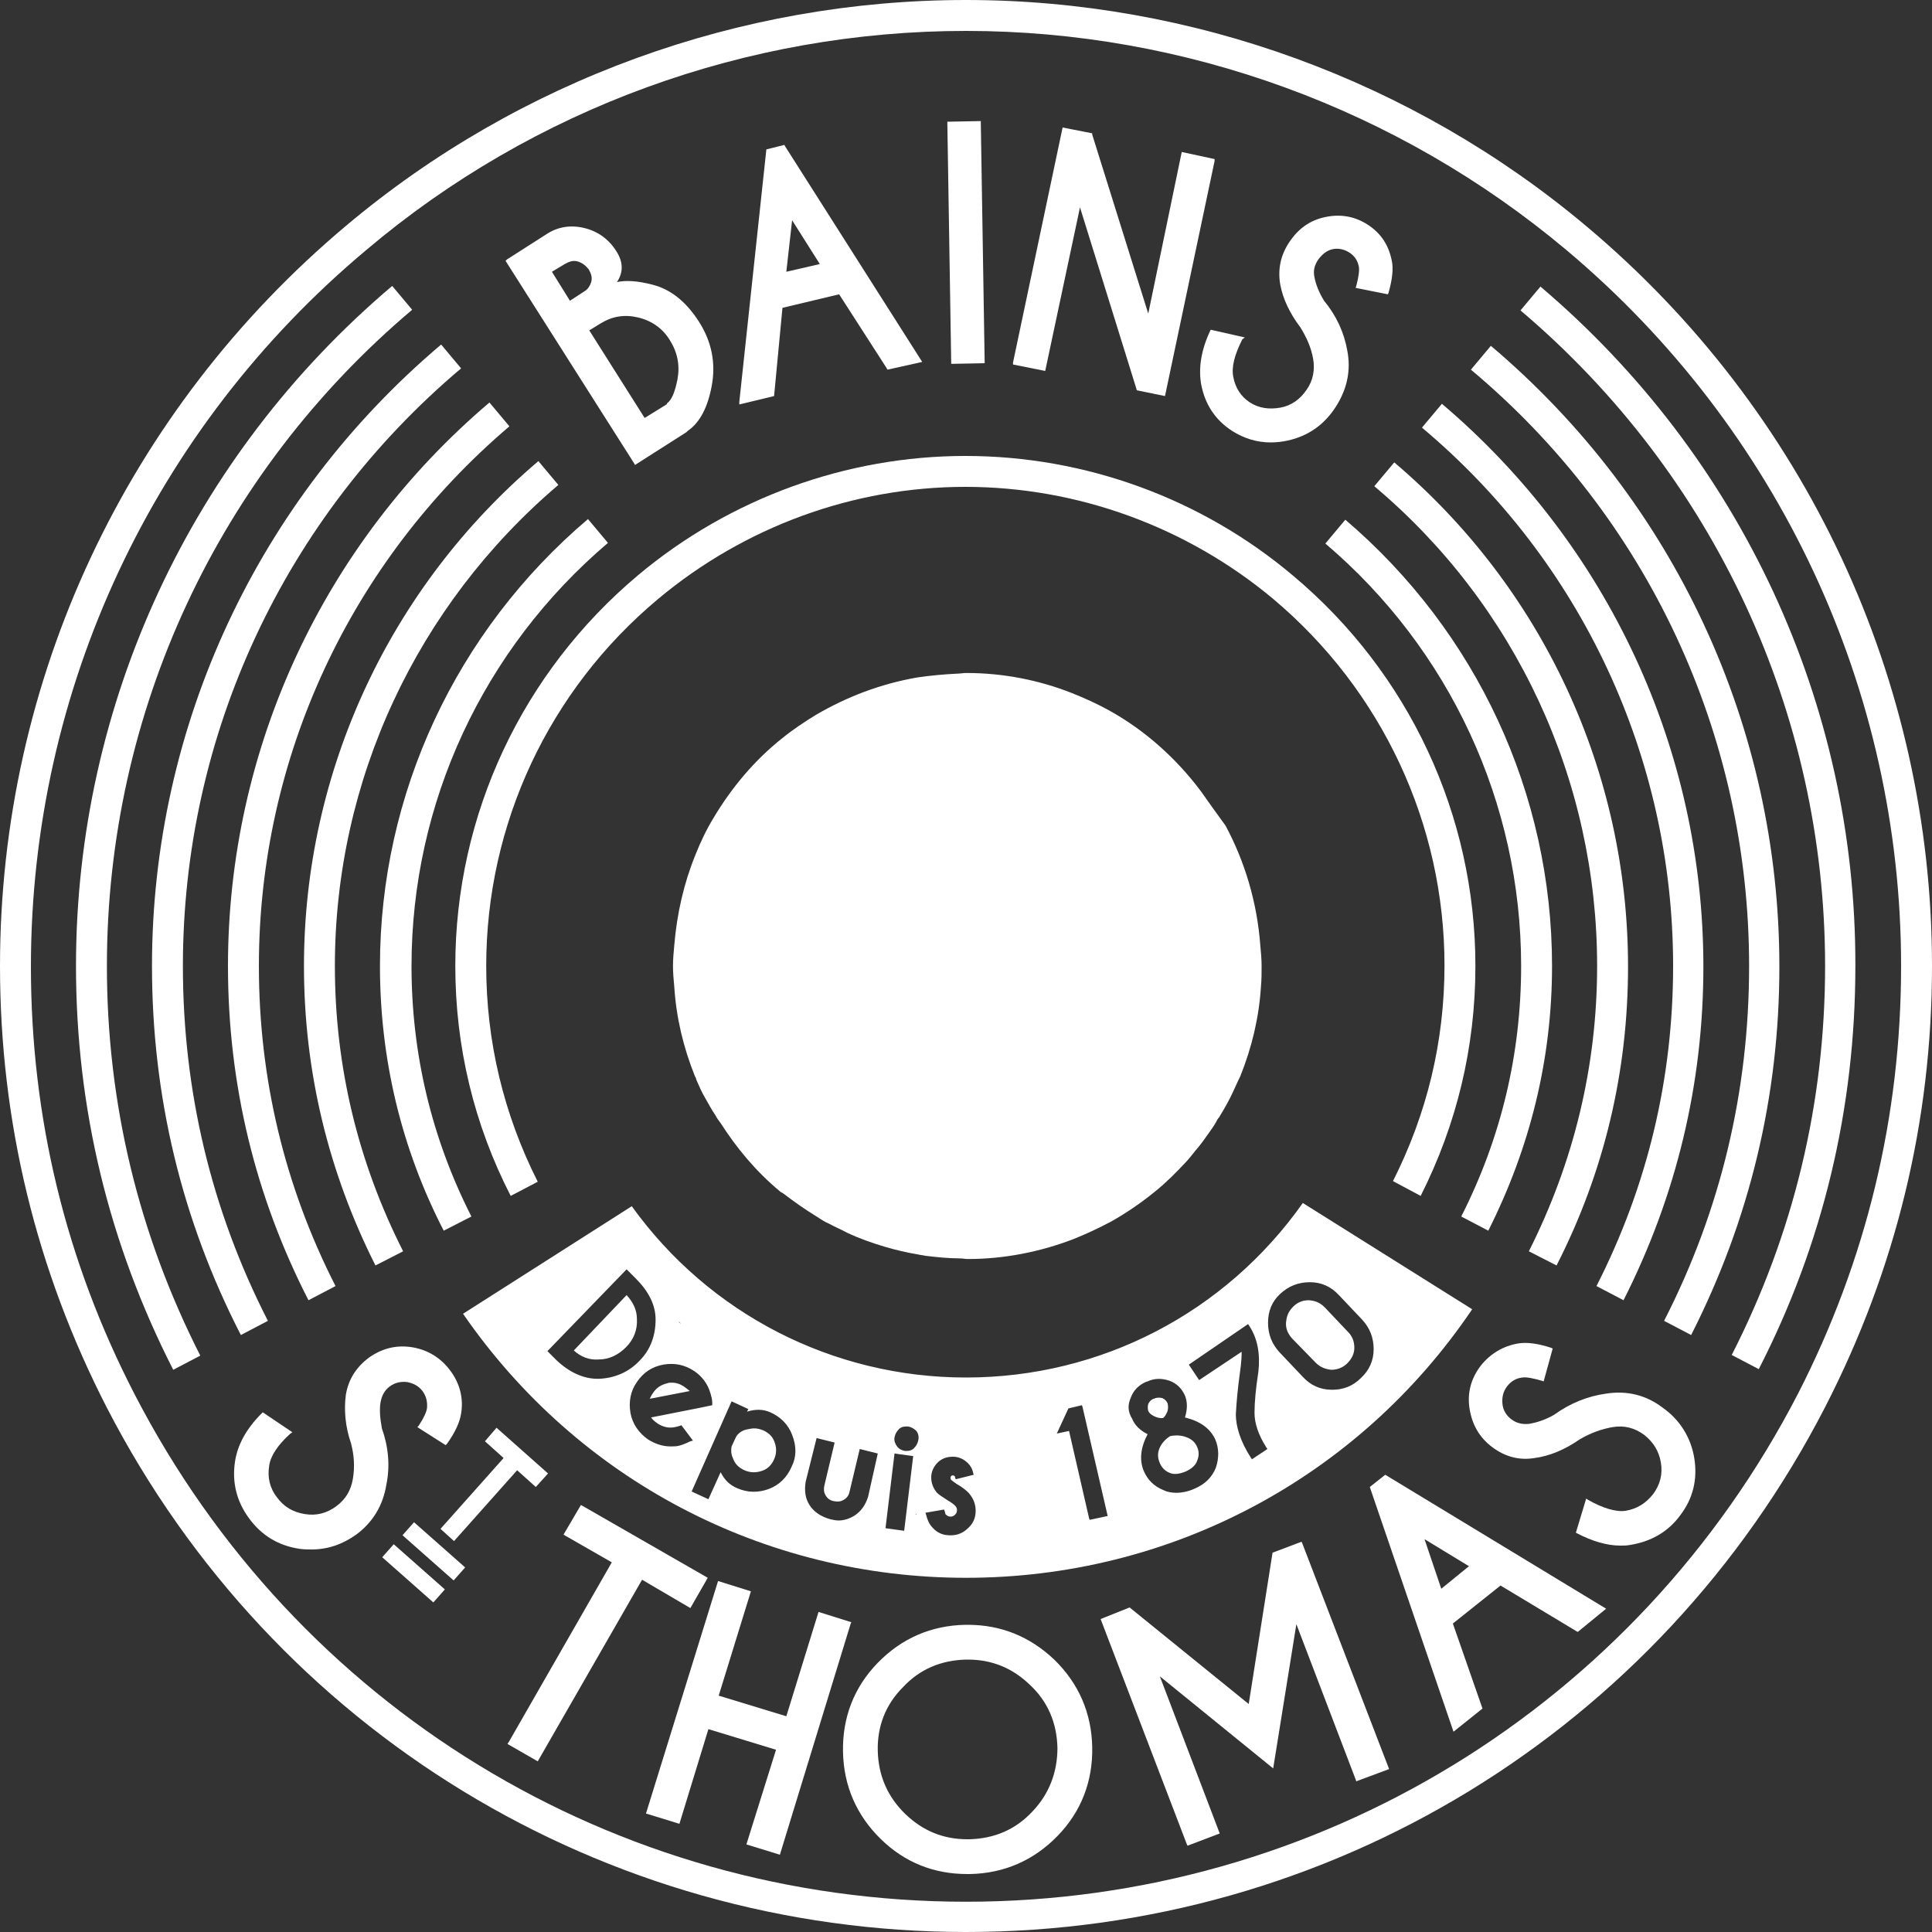
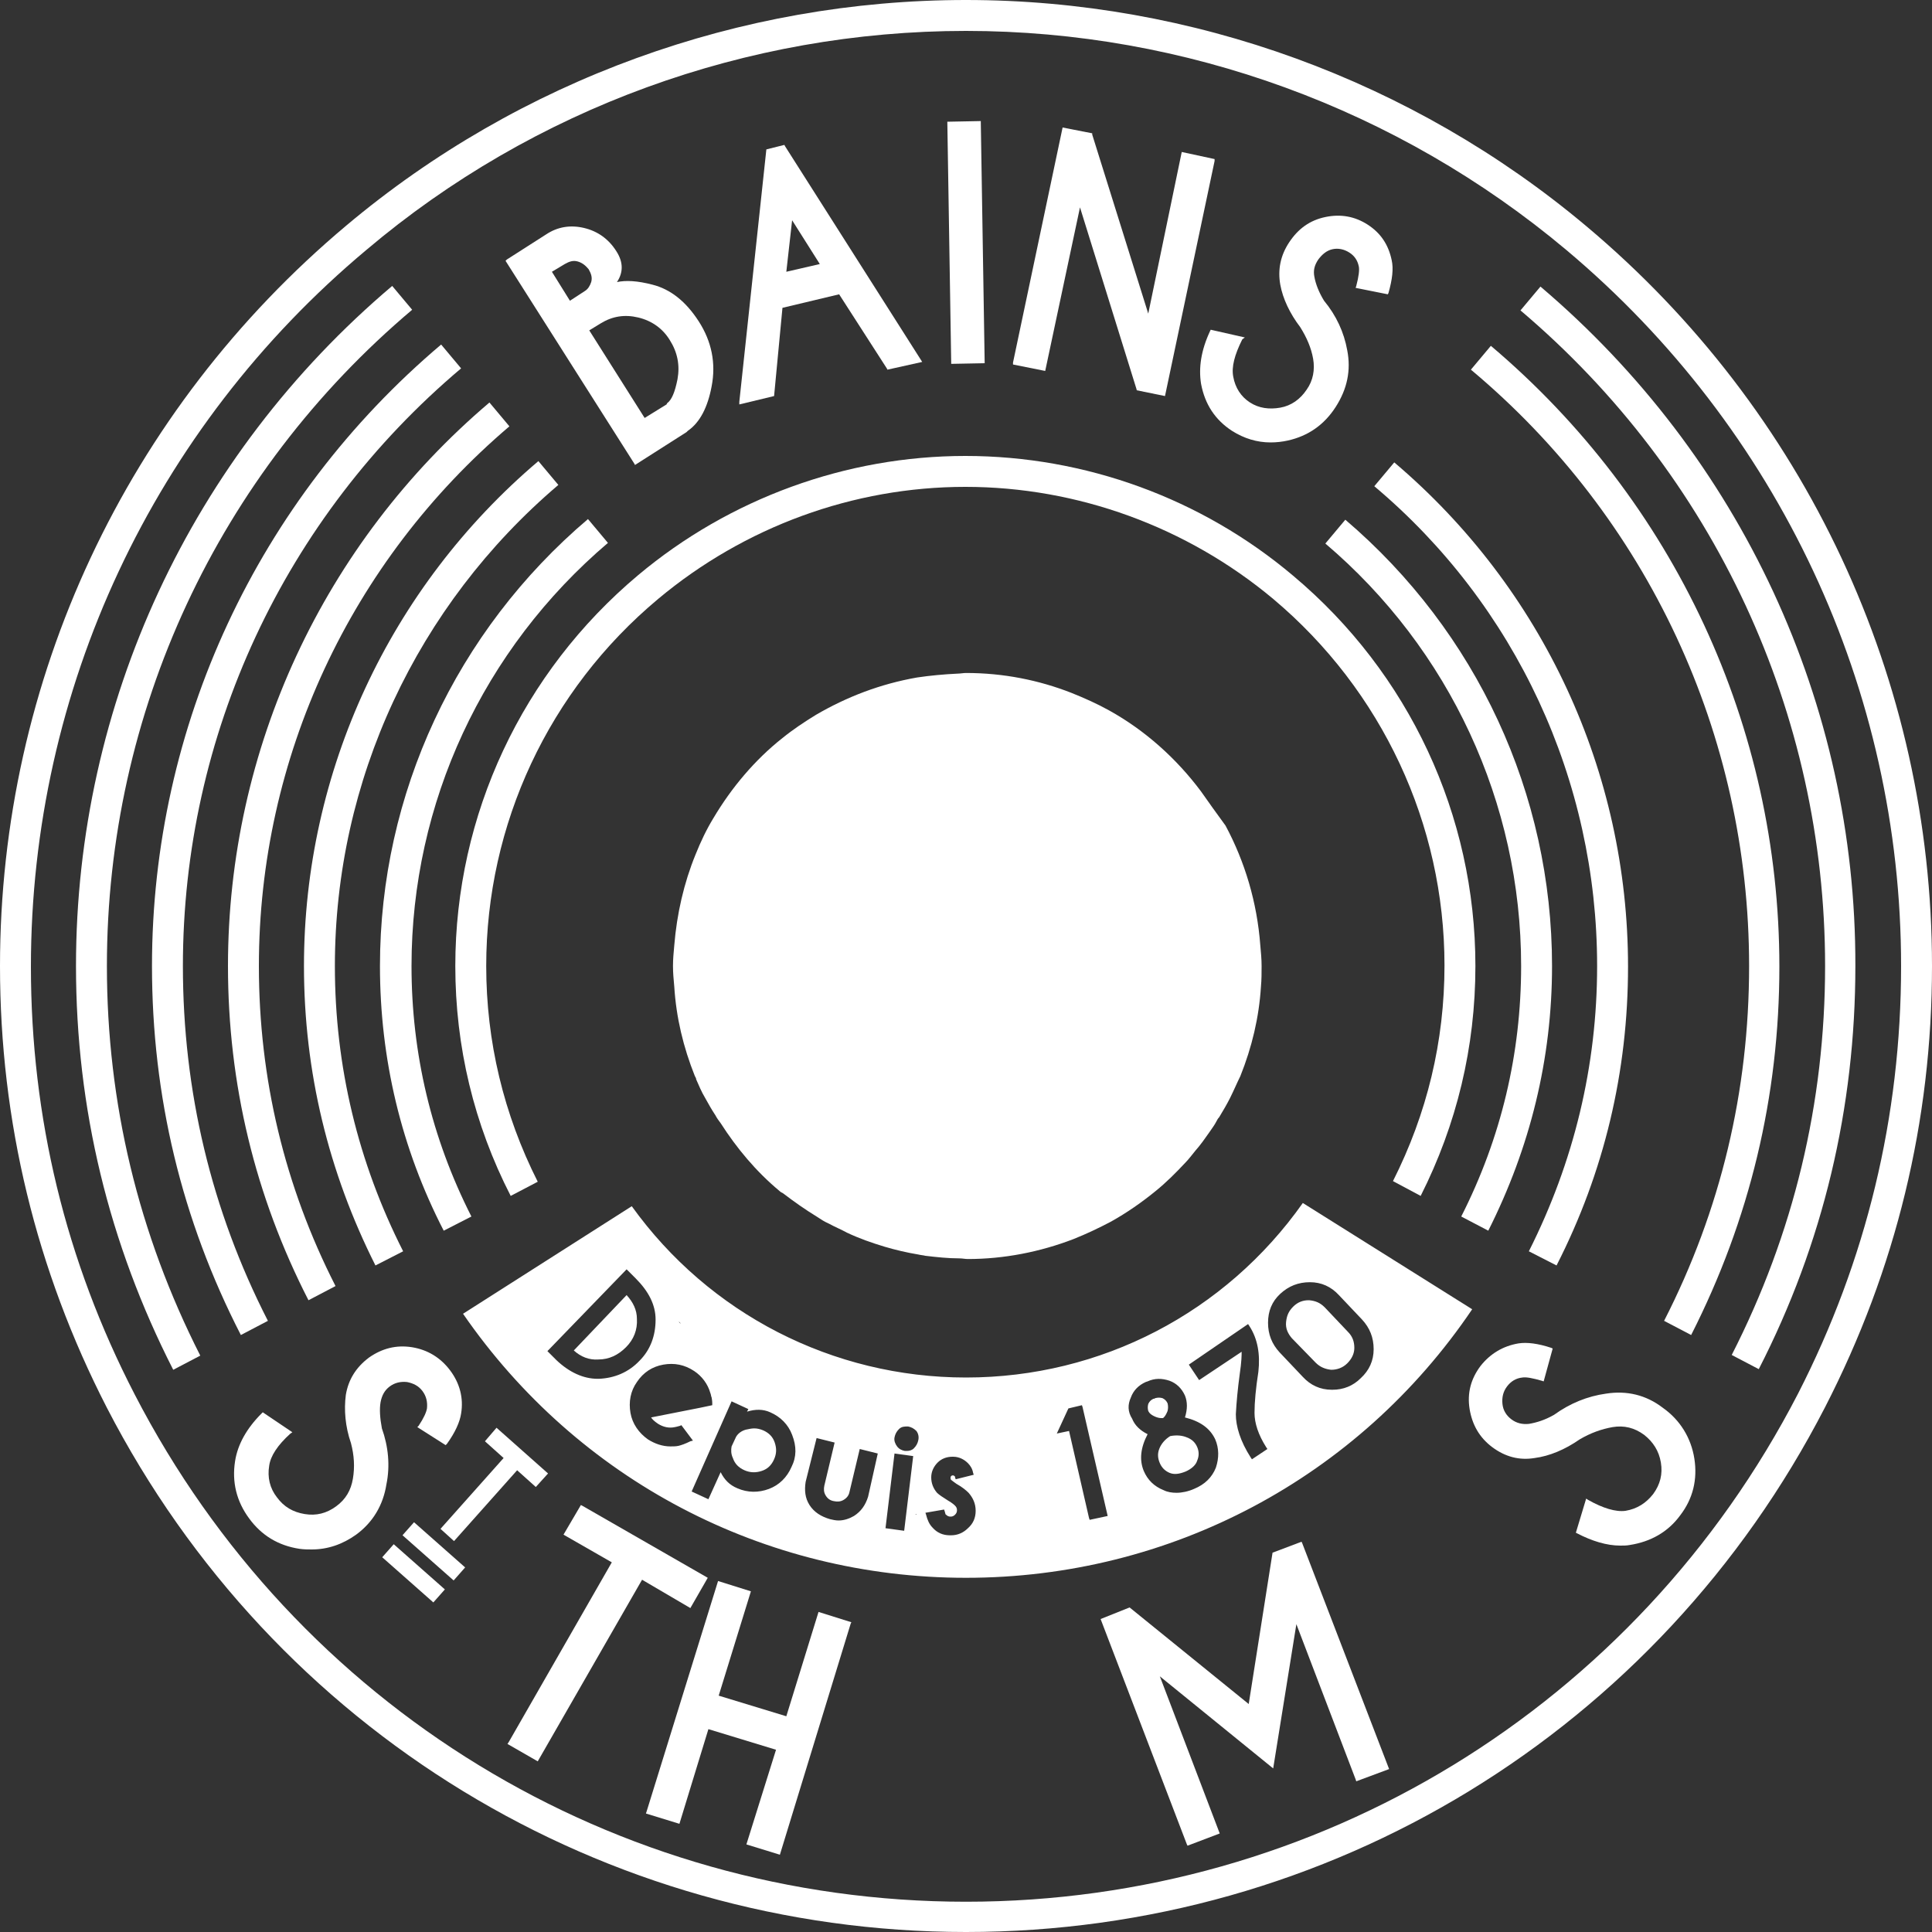
<svg xmlns="http://www.w3.org/2000/svg" id="Calque_3" x="0px" y="0px" viewBox="0 0 300 300" style="enable-background:new 0 0 300 300;" xml:space="preserve">
  <rect x="0" y="0" width="300" height="300" fill="#333333" stroke="none" />
  <style type="text/css">	.st0{fill:#FFFFFF;}</style>
  <g>
    <path class="st0" d="M98.6,72.2l8-5.1l0.2-0.2v0c1.9-1.3,3.1-3.7,3.7-6.9c0.7-3.6,0-7-2-10.1c-2-3.1-4.4-5-7.2-5.7  c-2.3-0.6-4.1-0.7-5.5-0.4c1-1.5,1-3.1-0.1-4.8c-1.2-1.9-2.9-3.1-5-3.6c-2.1-0.5-4.1-0.2-5.9,1l-6.1,3.9l-0.2,0.2l20,31.5  L98.6,72.2z M90.8,45.2l-2.3,1.5l-2.8-4.5l2-1.2c0.7-0.4,1.3-0.6,2-0.4c0.7,0.2,1.2,0.6,1.7,1.2c0.4,0.7,0.6,1.3,0.4,2  C91.6,44.4,91.3,44.9,90.8,45.2z M93.3,50.2c1.8-1.1,3.7-1.4,5.8-0.9c2.1,0.5,3.8,1.7,4.9,3.5c1.2,1.9,1.6,3.9,1.2,6.1  c-0.4,2-0.9,3.2-1.6,3.7l-0.1,0.2l-3.4,2.1l-8.6-13.6L93.3,50.2z" />
    <path class="st0" d="M121.5,47.8l8.8-2.1l7.4,11.5l0.1,0.2l5.4-1.2l-21.3-33.5l-0.1-0.2l-2.8,0.7l-4.2,39.2l0,0.4l5.4-1.3  L121.5,47.8z M123,34.2l4.3,6.8l-5.2,1.2L123,34.2z" />
    <polygon class="st0" points="147.7,56.5 152.9,56.4 152.3,19.1 152.3,18.8 147.1,18.9 147.7,56.2  " />
    <polygon class="st0" points="167.7,32.2 176.5,60.5 176.5,60.6 180.9,61.5 188.6,25 188.6,24.7 183.5,23.6 178.3,48.7 169.6,20.9   169.6,20.7 165,19.8 157.3,56.3 157.3,56.6 162.3,57.6  " />
    <path class="st0" d="M193.3,52.4l-5.3-1.2l-0.1,0.2c-1.4,3-1.8,5.7-1.4,8.2c0.6,3.2,2.2,5.6,4.8,7.3c1.9,1.2,3.9,1.8,6,1.8  c0.9,0,1.8-0.1,2.7-0.3c3.1-0.7,5.6-2.4,7.4-5.2s2.4-5.7,1.8-8.8c-0.5-2.8-1.7-5.4-3.6-7.7c-0.8-1.3-1.3-2.6-1.5-3.7  c-0.2-1,0-1.8,0.6-2.7c0.6-0.8,1.3-1.4,2.2-1.6c0.9-0.2,1.8,0,2.6,0.5c0.8,0.5,1.3,1.2,1.5,2.2c0.1,0.5,0,1.5-0.4,3l-0.1,0.3l5,1  l0.1-0.2c0.6-2.1,0.8-3.8,0.5-5.1c-0.5-2.4-1.7-4.2-3.7-5.5c-2-1.3-4.2-1.7-6.6-1.2c-2.4,0.5-4.2,1.8-5.6,3.9  c-1.4,2.1-1.8,4.3-1.4,6.6c0.4,2.2,1.5,4.5,3.1,6.6c1,1.6,1.7,3.2,2,4.9c0.3,1.7,0,3.4-1,4.8c-1,1.5-2.4,2.5-4.1,2.8  s-3.3,0.1-4.7-0.8c-1.4-0.9-2.3-2.3-2.6-4c-0.3-1.5,0.2-3.4,1.4-5.8L193.3,52.4z" />
    <path class="st0" d="M228.6,203.3l-26.3-16.5c-12,17-31.3,27.1-52.3,27.1c-20.7,0-39.9-9.9-51.9-26.6l-26.2,16.7  C89.7,229.8,118.6,245,150,245C181.7,245,210.9,229.5,228.6,203.3z M198.8,200.9c1.3-1.2,2.8-1.8,4.6-1.8c1.8,0,3.3,0.7,4.5,2  l3.6,3.8c1.2,1.3,1.8,2.8,1.8,4.6c0,1.8-0.7,3.3-2,4.5c-1.2,1.2-2.7,1.8-4.4,1.8c-0.1,0-0.1,0-0.1,0c-1.8,0-3.3-0.7-4.5-2l-3.6-3.8  c-1.2-1.3-1.8-2.8-1.8-4.6C196.9,203.6,197.5,202.1,198.8,200.9z M193.8,205.6l0.2,0.3c1.3,2,1.7,4.4,1.4,7.1  c-0.4,2.6-0.6,4.7-0.6,6.4c0,1.6,0.6,3.4,1.8,5.3l0.2,0.3l-2.4,1.6l-0.2-0.3c-1.6-2.5-2.3-4.8-2.3-6.7c0.1-1.9,0.3-4,0.6-6.2  c0.3-2,0.3-3,0.3-3.5l-6.6,4.4l-1.6-2.4L193.8,205.6z M175.6,217c0.4-1.1,1.2-1.9,2.3-2.4l0.3-0.1c1.1-0.5,2.2-0.5,3.4-0.1  c1.1,0.4,1.9,1.2,2.4,2.3c0.4,1,0.4,2.1,0,3.4c2.4,0.6,3.9,1.7,4.7,3.4c0.6,1.4,0.6,2.9,0.1,4.4c-0.6,1.5-1.7,2.6-3.4,3.3  c-0.9,0.4-1.9,0.6-2.7,0.6c-0.7,0-1.4-0.1-2-0.4c-1.5-0.6-2.5-1.6-3.1-3c-0.7-1.7-0.5-3.6,0.6-5.7c-1.2-0.6-2-1.4-2.4-2.4  C175.1,219.2,175.1,218.1,175.6,217z M165.9,218.7l2.1-0.5l0.1,0.3l3.9,16.9l-2.8,0.6l-0.1-0.3l-3.1-13.5l-1.9,0.4L165.9,218.7z   M105.4,205.2l0.3,0.3C105.6,205.5,105.5,205.4,105.4,205.2L105.4,205.2z M92.8,214.1c-2.2,0-4.4-1-6.4-2.9l-1.4-1.4l0.2-0.2  l12.1-12.5l1.4,1.4c2,2,3.1,4.1,3.1,6.4c0,2.5-0.8,4.7-2.5,6.4c-1.7,1.8-3.9,2.7-6.3,2.8C92.8,214.1,92.8,214.1,92.8,214.1z   M105.4,224.5c-0.4,0.1-0.9,0.1-1.3,0.1c-1.2,0-2.4-0.4-3.5-1.1c-1.4-1-2.4-2.4-2.7-4.1s0-3.4,1-4.8c1-1.5,2.4-2.4,4.1-2.7  c1.7-0.3,3.3,0,4.8,1c1.2,0.8,2.1,2,2.5,3.4c0.1,0.2,0.1,0.5,0.2,0.7c0,0.1,0.1,0.4,0.1,0.9l0,0.3l-1.9,0.4l-7.6,1.5  c0.2,0.3,0.5,0.6,1.1,1c0.8,0.5,1.7,0.7,2.6,0.5c0.1,0,0.4-0.1,0.8-0.2l0.2-0.1l1.8,2.4l-0.4,0.1  C106.4,224.2,105.8,224.4,105.4,224.5z M122.9,227.8c-0.7,1.6-1.9,2.8-3.5,3.4s-3.3,0.6-4.9-0.1c-1.2-0.5-2-1.3-2.6-2.5l-1.9,4.2  l-2.6-1.2l6.2-14l2.6,1.2l-0.2,0.4c1.3-0.4,2.5-0.4,3.6,0.1c1.6,0.7,2.8,1.9,3.4,3.5C123.7,224.6,123.7,226.2,122.9,227.8z   M134.8,232.4c-0.4,1.3-1.1,2.3-2.2,3c-0.7,0.4-1.5,0.7-2.4,0.7c-0.4,0-0.9-0.1-1.3-0.2c-1.4-0.4-2.5-1.1-3.2-2.2  c-0.7-1.1-0.8-2.3-0.6-3.6l1.7-6.8l2.8,0.7l-1.6,6.7c-0.1,0.5-0.1,1,0.2,1.5c0.3,0.5,0.7,0.8,1.3,0.9c0.5,0.1,1,0.1,1.5-0.2  c0.5-0.3,0.8-0.7,0.9-1.2l0,0l1.6-6.7l2.8,0.7L134.8,232.4z M140.4,237.7l-2.9-0.4l1.4-11.6l2.9,0.4L140.4,237.7z M142.3,235.2  l-0.2,0c0.1,0,0.2-0.1,0.2-0.1L142.3,235.2z M142.6,223.6c-0.1,0.5-0.3,0.9-0.7,1.3c-0.3,0.3-0.7,0.4-1.1,0.4c-0.1,0-0.2,0-0.3,0  c-0.5-0.1-0.9-0.3-1.2-0.7c-0.3-0.4-0.5-0.9-0.4-1.4c0.1-0.5,0.3-0.9,0.7-1.3s0.9-0.4,1.4-0.4l0,0c0.5,0.1,0.9,0.3,1.3,0.7  C142.6,222.6,142.7,223.1,142.6,223.6z M147.5,238.4c-1.1,0-2-0.4-2.7-1.2c-0.5-0.5-0.8-1.2-1-2l-0.1-0.3l2.9-0.5l0.1,0.3  c0.1,0.3,0.1,0.5,0.2,0.5c0.2,0.2,0.4,0.3,0.7,0.3c0.3,0,0.5-0.1,0.7-0.3c0.2-0.2,0.3-0.4,0.3-0.7c0-0.3-0.1-0.5-0.3-0.7  c-0.1-0.1-0.4-0.4-1.1-0.8c-0.8-0.5-1.4-0.9-1.7-1.2c-0.6-0.7-0.9-1.5-0.9-2.4c0-0.9,0.4-1.7,1-2.3c0.6-0.6,1.4-0.9,2.3-0.9  c0,0,0.1,0,0.1,0c0.9,0,1.7,0.4,2.3,1c0.4,0.4,0.7,0.9,0.8,1.5l0.1,0.3l-2.8,0.7l-0.1-0.3c0-0.2-0.1-0.2-0.1-0.2s-0.1-0.1-0.2-0.1  c-0.1,0-0.2,0-0.3,0.1s-0.1,0.2-0.1,0.3c0,0.1,0,0.2,0.1,0.3c0.1,0.1,0.4,0.3,0.8,0.6c0.9,0.5,1.5,1,1.9,1.4  c0.7,0.8,1.1,1.7,1.1,2.8c0,1.1-0.4,2-1.2,2.7c-0.7,0.7-1.6,1.1-2.6,1.1C147.6,238.4,147.5,238.4,147.5,238.4z" />
    <path class="st0" d="M186.5,122.9c-3.8-5.1-8.7-9.5-14.3-12.6c-1.8-1-3.8-1.9-5.8-2.7c-5.1-2-10.6-3.1-16.4-3.1  c-0.4,0-0.9,0.1-1.3,0.1c-2.1,0.1-4.3,0.3-6.3,0.6c-5.7,1-10.9,3-15.7,5.8c-1.8,1.1-3.6,2.3-5.2,3.6c-4.3,3.4-7.9,7.7-10.7,12.4  c-1.1,1.8-2,3.7-2.8,5.7c-1.8,4.4-2.9,9.2-3.3,14.1c-0.1,1.1-0.2,2.1-0.2,3.2c0,1.1,0.1,2.1,0.2,3.2c0.3,4.8,1.4,9.4,3.2,13.9  c0.1,0.2,0.2,0.3,0.2,0.5c0.4,0.9,0.8,1.9,1.4,2.9c0.5,0.9,1,1.8,1.6,2.7c0.2,0.4,0.5,0.8,0.8,1.2c2.5,3.9,5.5,7.5,9.1,10.5  c0.2,0.2,0.4,0.3,0.6,0.4c1.7,1.3,3.4,2.5,5.2,3.6c0.6,0.4,1.2,0.8,1.9,1.1c0.9,0.5,1.9,0.9,2.8,1.4c1.9,0.9,3.9,1.6,5.9,2.2  c1.7,0.5,3.4,0.9,5.2,1.2c0.4,0.1,0.7,0.1,1.1,0.2c1.7,0.2,3.5,0.4,5.3,0.4c0.4,0,0.9,0.1,1.3,0.1c5.6,0,11.2-1.1,16.4-3.1  c2-0.8,3.9-1.7,5.8-2.7c2.5-1.4,4.8-3,7-4.8c1.6-1.3,3.1-2.8,4.5-4.3c0.6-0.6,1.1-1.3,1.6-1.9c0.8-0.9,1.5-1.9,2.2-2.9  c0.4-0.6,0.8-1.1,1.1-1.7c0.1-0.2,0.2-0.4,0.4-0.6c0.6-1,1.2-2,1.7-3c0.6-1.2,1.1-2.4,1.6-3.4c1.8-4.5,2.9-9.1,3.2-13.9  c0.1-1.1,0.1-2.1,0.1-3.2c0-1.1-0.1-2.1-0.2-3.2c-0.5-6.7-2.4-13-5.4-18.6C188.9,126.3,187.7,124.6,186.5,122.9z" />
    <path class="st0" d="M246.3,35.1C219.4,12.5,185.1,0,150,0c-35.1,0-69.3,12.4-96.2,35C19.6,63.7,0,105.6,0,150  c0,24.1,5.6,47.2,16.6,68.6C42.5,268.8,93.7,300,150,300c56.4,0,107.5-31.2,133.4-81.5c11-21.4,16.6-44.4,16.6-68.5  C300,105.6,280.4,63.7,246.3,35.1z M279.2,216.4c-25.1,48.6-74.6,78.9-129.2,78.9c-54.6,0-104-30.2-129.1-78.8  c-10.7-20.7-16.1-43-16.1-66.4c0-43,19-83.6,52.1-111.3C82.9,16.8,116,4.8,150,4.8c34,0,67.1,12.1,93.2,34  c33,27.7,52,68.3,52,111.2C295.2,173.4,289.8,195.7,279.2,216.4z" />
    <path class="st0" d="M239.2,44.5l-3.1,3.7c30.1,25.5,47.3,62.6,47.3,101.8c0,21.3-4.9,41.6-14.5,60.4l4.2,2.2  c10-19.5,15-40.6,15-62.6C288.2,109.3,270.3,70.9,239.2,44.5z" />
    <path class="st0" d="M271.6,150c0,19.4-4.4,37.9-13.2,55.1l4.2,2.2c9.1-17.9,13.7-37.1,13.7-57.2c0-37.2-16.3-72.3-44.8-96.4  l-3.1,3.7C255.9,80.4,271.6,114.2,271.6,150z" />
-     <path class="st0" d="M259.8,150c0,17.5-4,34.2-11.9,49.7l4.2,2.2c8.2-16.2,12.4-33.6,12.4-51.8c0-33.7-14.8-65.5-40.6-87.4  l-3.1,3.7C245.6,87.2,259.8,117.7,259.8,150z" />
    <path class="st0" d="M248,150c0,15.5-3.6,30.4-10.6,44.3l4.3,2.2c7.4-14.5,11.1-30.1,11.1-46.4c0-30.2-13.2-58.7-36.3-78.3  l-3.1,3.7C235.4,94,248,121.2,248,150z" />
    <path class="st0" d="M241,150c0-26.7-11.7-51.9-32.1-69.3l-3.1,3.7c19.3,16.4,30.4,40.3,30.4,65.6c0,13.6-3.1,26.7-9.3,38.9  l4.2,2.2C237.6,178.2,241,164.4,241,150z" />
    <path class="st0" d="M220.6,185.7c5.6-11.1,8.5-23.1,8.5-35.7c0-23.4-10.3-45.5-28.3-60.6c-14.2-12-32.3-18.6-50.9-18.6  c-18.5,0-36.6,6.6-50.8,18.5c-18,15.1-28.4,37.2-28.4,60.7c0,12.5,2.9,24.6,8.6,35.7l4.2-2.2c-5.3-10.5-8-21.8-8-33.5  c0-22,9.7-42.8,26.7-57c13.4-11.2,30.3-17.4,47.7-17.4c17.4,0,34.4,6.2,47.8,17.4c16.9,14.2,26.6,35,26.6,56.9  c0,11.8-2.7,23-8,33.5L220.6,185.7z" />
    <path class="st0" d="M64,48.1l-3.1-3.7C29.7,70.8,11.8,109.3,11.8,150c0,22.1,5.1,43.1,15.1,62.7l4.2-2.2  c-9.6-18.9-14.5-39.2-14.5-60.5C16.6,110.7,33.8,73.6,64,48.1z" />
    <path class="st0" d="M23.6,150c0,20.2,4.6,39.4,13.8,57.3l4.2-2.2c-8.8-17.2-13.2-35.7-13.2-55.1c0-35.8,15.7-69.6,43.2-92.8  l-3.1-3.7C40,77.6,23.6,112.8,23.6,150z" />
    <path class="st0" d="M35.4,150c0,18.3,4.2,35.7,12.5,51.9l4.2-2.2c-7.9-15.5-11.9-32.2-11.9-49.7c0-32.3,14.2-62.8,38.9-83.8  l-3.1-3.7C50.2,84.4,35.4,116.3,35.4,150z" />
    <path class="st0" d="M86.7,75.3l-3.1-3.7C60.5,91.2,47.2,119.8,47.2,150c0,16.4,3.8,32,11.1,46.5l4.3-2.2  C55.6,180.5,52,165.6,52,150C52,121.2,64.7,94,86.7,75.3z" />
    <path class="st0" d="M73.2,188.9c-6.2-12.2-9.3-25.3-9.3-38.9c0-25.3,11.1-49.2,30.5-65.7l-3.1-3.7C70.8,98,59,123.3,59,150  c0,14.4,3.3,28.3,9.9,41.1L73.2,188.9z" />
    <path class="st0" d="M204.3,211.6c0.7,0.7,1.5,1,2.4,1.1c0.9,0,1.8-0.3,2.5-1c0.7-0.7,1.1-1.5,1.1-2.4c0-1-0.3-1.8-1-2.5l-3.6-3.8  c-0.7-0.7-1.4-1-2.4-1.1c0,0-0.1,0-0.1,0c-0.9,0-1.7,0.3-2.4,1c-0.7,0.7-1,1.4-1.1,2.4s0.3,1.8,0.9,2.5L204.3,211.6z" />
    <path class="st0" d="M118.5,222.1c-0.5-0.2-0.9-0.3-1.4-0.3c-0.4,0-0.8,0.1-1.3,0.2c-0.7,0.2-1.2,0.6-1.5,1.1l-0.7,1.5  c-0.1,0.5-0.1,1.2,0.2,1.8c0.3,0.9,0.9,1.5,1.8,1.9c0.9,0.4,1.8,0.4,2.7,0.1s1.5-0.9,1.9-1.8c0.4-0.9,0.4-1.7,0.1-2.6  C120,223.1,119.4,222.5,118.5,222.1z" />
    <path class="st0" d="M89.1,209.7c1.1,1,2.4,1.5,3.8,1.4l0,0c1.7,0,3.1-0.7,4.3-1.9c1.2-1.2,1.8-2.7,1.7-4.4c0-1.4-0.6-2.6-1.6-3.7  L89.1,209.7z" />
    <path class="st0" d="M180,225c-0.3,0.8-0.2,1.5,0.1,2.2c0.3,0.7,0.8,1.2,1.5,1.5s1.5,0.2,2.5-0.2c0.9-0.4,1.6-1,1.8-1.7  c0.3-0.7,0.3-1.4,0-2.1c-0.3-0.7-0.8-1.2-1.6-1.5l0,0c-0.7-0.3-1.6-0.4-2.6-0.2C180.9,223.5,180.3,224.2,180,225z" />
-     <path class="st0" d="M106.2,215.3c-0.6-0.4-1.2-0.6-1.9-0.6c-0.2,0-0.5,0-0.7,0.1c-0.9,0.2-1.7,0.7-2.2,1.5  c-0.3,0.4-0.4,0.7-0.5,0.9l6.2-1.2C106.9,215.8,106.6,215.6,106.2,215.3z" />
    <path class="st0" d="M179.2,219.9c0.4,0.2,0.8,0.3,1.1,0.3c0.1,0,0.2,0,0.3,0c0.1-0.1,0.1-0.1,0.2-0.2c0.1-0.1,0.3-0.4,0.5-0.9  c0.1-0.4,0.1-0.8,0-1.2c-0.2-0.4-0.4-0.6-0.8-0.8c-0.4-0.1-0.7-0.1-1.1,0l-0.2,0.1l-0.1,0c-0.4,0.2-0.6,0.4-0.8,0.8  c-0.1,0.4-0.1,0.7,0,1.1C178.5,219.5,178.8,219.7,179.2,219.9z" />
    <path class="st0" d="M258.2,218.6c-2.6-2-5.6-2.7-8.8-2.2c-2.9,0.4-5.6,1.5-8.1,3.3c-1.4,0.8-2.7,1.2-3.9,1.4  c-1,0.1-1.9-0.1-2.7-0.7s-1.3-1.4-1.4-2.4s0.1-1.9,0.7-2.7c0.6-0.8,1.4-1.3,2.4-1.4c0.6-0.1,1.6,0.1,3,0.5l0.3,0.1l1.4-5.1  l-0.2-0.1c-2.1-0.7-3.8-0.9-5.1-0.7c-2.4,0.4-4.4,1.6-5.9,3.5c-1.5,2-2.1,4.2-1.7,6.7c0.4,2.4,1.5,4.4,3.5,5.9  c2,1.5,4.2,2.1,6.6,1.7c2.3-0.3,4.7-1.3,7-2.9c1.7-1,3.4-1.6,5.1-1.9c1.8-0.3,3.4,0.1,4.9,1.2c1.4,1.1,2.3,2.5,2.6,4.3  c0.3,1.8-0.1,3.4-1.2,4.9c-1.1,1.4-2.5,2.3-4.3,2.6c-1.5,0.2-3.5-0.4-5.8-1.7l-0.3-0.2l-1.6,5.3l0.2,0.1c2.3,1.2,4.6,1.9,6.7,1.9  c0.5,0,1,0,1.5-0.1c3.2-0.5,5.9-2,7.8-4.6c2-2.6,2.7-5.6,2.2-8.8S260.9,220.5,258.2,218.6z" />
    <polygon class="st0" points="109.9,245 90.4,233.8 90.2,233.7 87.5,238.3 95,242.6 79,270.5 78.8,270.8 83.5,273.5 99.7,245.3   107.2,249.7  " />
    <path class="st0" d="M59.3,221.8c-0.3-1.6-0.4-3-0.2-4.1c0.2-1,0.6-1.8,1.4-2.4c0.8-0.6,1.7-0.8,2.7-0.7c1,0.2,1.8,0.6,2.4,1.4  c0.6,0.8,0.8,1.7,0.7,2.7c-0.1,0.6-0.5,1.5-1.3,2.7l-0.2,0.2l4.4,2.8l0.2-0.2c1.3-1.8,2-3.4,2.2-4.7c0.4-2.4-0.2-4.7-1.7-6.7  c-1.5-2-3.5-3.2-5.9-3.6c-2.5-0.4-4.7,0.2-6.7,1.6c-2,1.5-3.2,3.4-3.6,5.8c-0.3,2.3-0.1,4.9,0.8,7.5c0.5,1.9,0.6,3.7,0.3,5.5  c-0.3,1.8-1.1,3.2-2.6,4.3c-1.5,1.1-3.1,1.5-4.9,1.2c-1.8-0.3-3.2-1.1-4.3-2.6c-1.1-1.4-1.5-3.1-1.2-4.9c0.2-1.5,1.3-3.2,3.3-5  l0.3-0.2l-4.6-3.1l-0.2,0.2c-2.3,2.3-3.7,4.8-4.1,7.4c-0.5,3.2,0.2,6.2,2.2,8.9c1.9,2.6,4.5,4.2,7.8,4.7c0.7,0.1,1.3,0.1,1.9,0.1  c2.5,0,4.8-0.8,6.9-2.3c2.6-1.9,4.2-4.6,4.7-7.8C60.6,227.6,60.3,224.6,59.3,221.8z" />
    <polygon class="st0" points="70.5,239.3 80.3,228.3 83.2,230.9 85.1,228.8 77.1,221.7 75.3,223.8 78.2,226.4 68.4,237.4  " />
    <polygon class="st0" points="132.2,251.9 127.1,250.3 122.1,266.5 111.6,263.3 116.6,247.1 111.5,245.5 100.4,281.3 100.3,281.6   105.5,283.2 110,268.5 120.5,271.7 115.9,286.4 121.1,288 132.1,252.1  " />
-     <path class="st0" d="M150.3,252.3c-0.1,0-0.3,0-0.4,0c-5.3,0.1-9.9,2.1-13.6,5.9c-3.7,3.8-5.5,8.5-5.4,13.8  c0.1,5.3,2.1,9.9,5.9,13.6c3.7,3.6,8.2,5.4,13.4,5.4c0.1,0,0.3,0,0.4,0c5.3-0.1,9.9-2.1,13.6-5.9s5.5-8.5,5.4-13.8  c-0.1-5.3-2.1-9.9-5.9-13.6C159.9,254.1,155.4,252.3,150.3,252.3z M160.3,281.3c-2.6,2.8-5.9,4.2-9.8,4.3c-0.1,0-0.2,0-0.3,0  c-3.7,0-6.9-1.3-9.6-3.9c-2.8-2.7-4.2-6-4.3-9.8c-0.1-3.8,1.2-7.2,3.9-9.9c2.6-2.8,5.9-4.2,9.8-4.3c0.1,0,0.2,0,0.3,0  c3.7,0,6.9,1.3,9.6,3.9c2.8,2.6,4.2,5.9,4.3,9.8C164.2,275.2,162.9,278.6,160.3,281.3z" />
    <polygon class="st0" points="202.1,239.4 197.6,241.1 193.9,264.6 175.4,249.6 170.9,251.4 184.3,286.4 184.4,286.6 189.4,284.7   180.1,260.3 197.7,274.6 201.3,252.2 210.5,276.3 210.6,276.6 215.7,274.7 202.2,239.6  " />
-     <path class="st0" d="M212.7,230.9l13,38l4.5-3.6l-4.6-13.2l7.4-5.9l11.8,7.1l0.2,0.1l4.4-3.6L215.1,229L212.7,230.9z M228.1,243.2  l-4.3,3.5l-2.6-7.7L228.1,243.2z" />
    <rect x="66.1" y="235.6" transform="matrix(0.662 -0.749 0.749 0.662 -157.721 131.936)" class="st0" width="2.7" height="10.6" />
    <rect x="63" y="239" transform="matrix(0.662 -0.749 0.749 0.662 -161.366 130.777)" class="st0" width="2.7" height="10.6" />
  </g>
</svg>